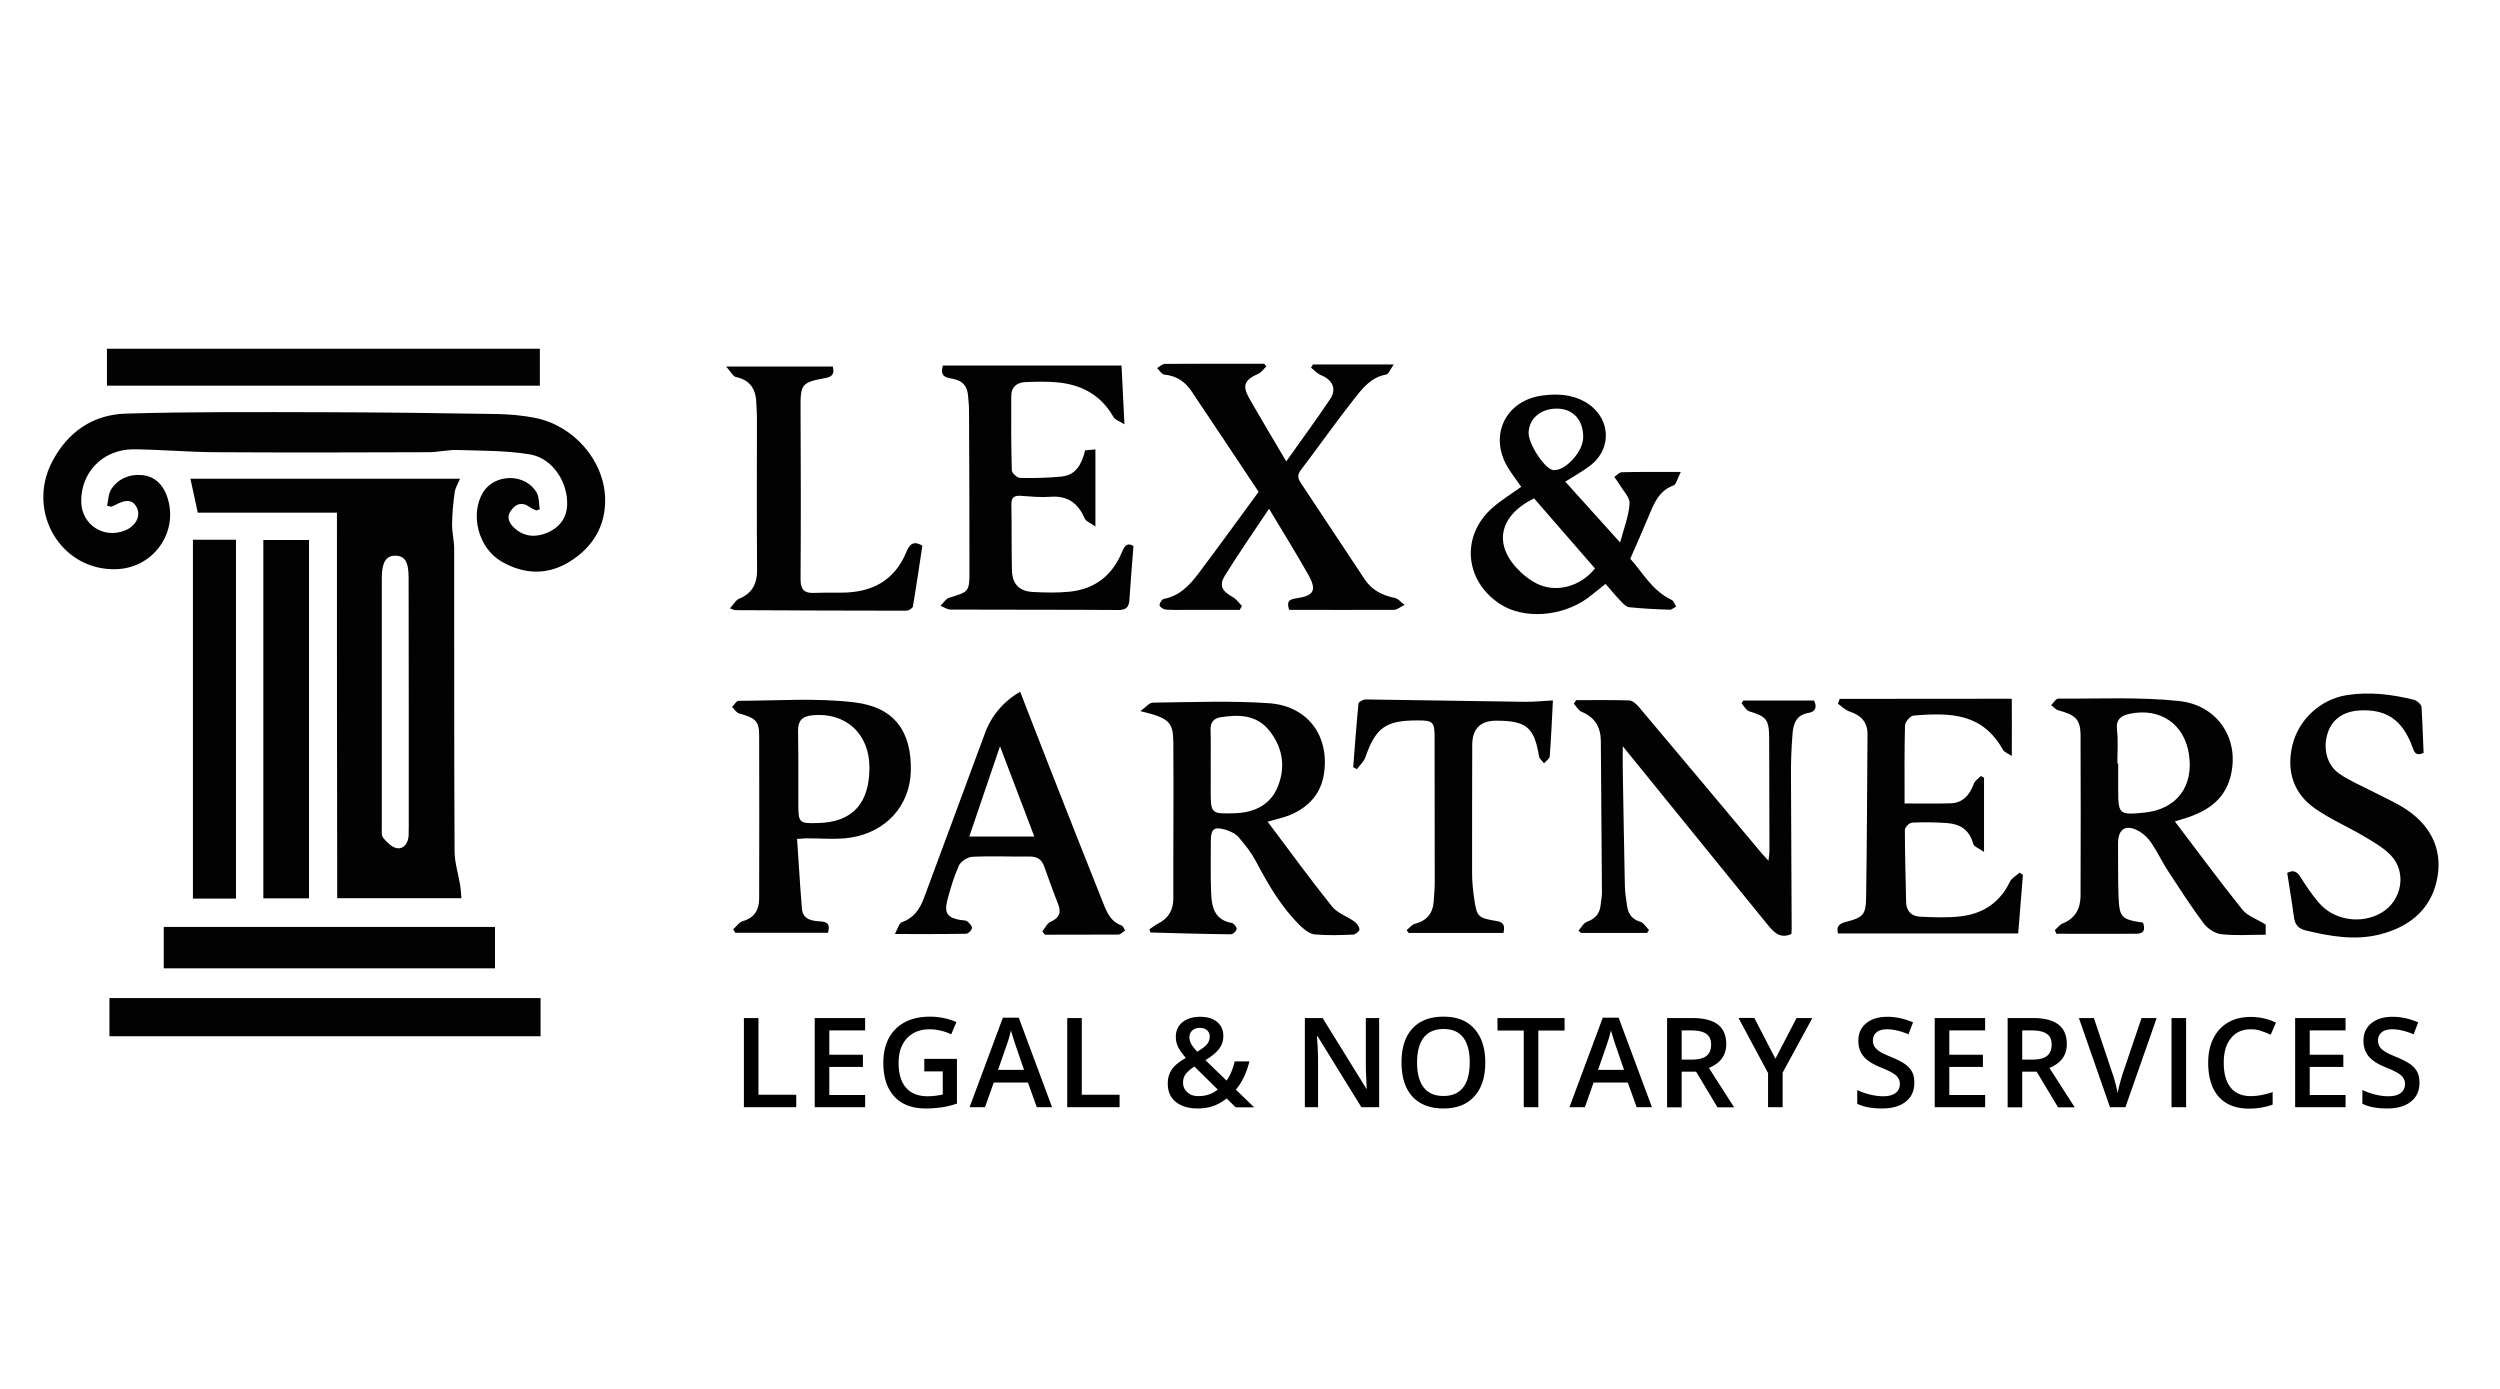
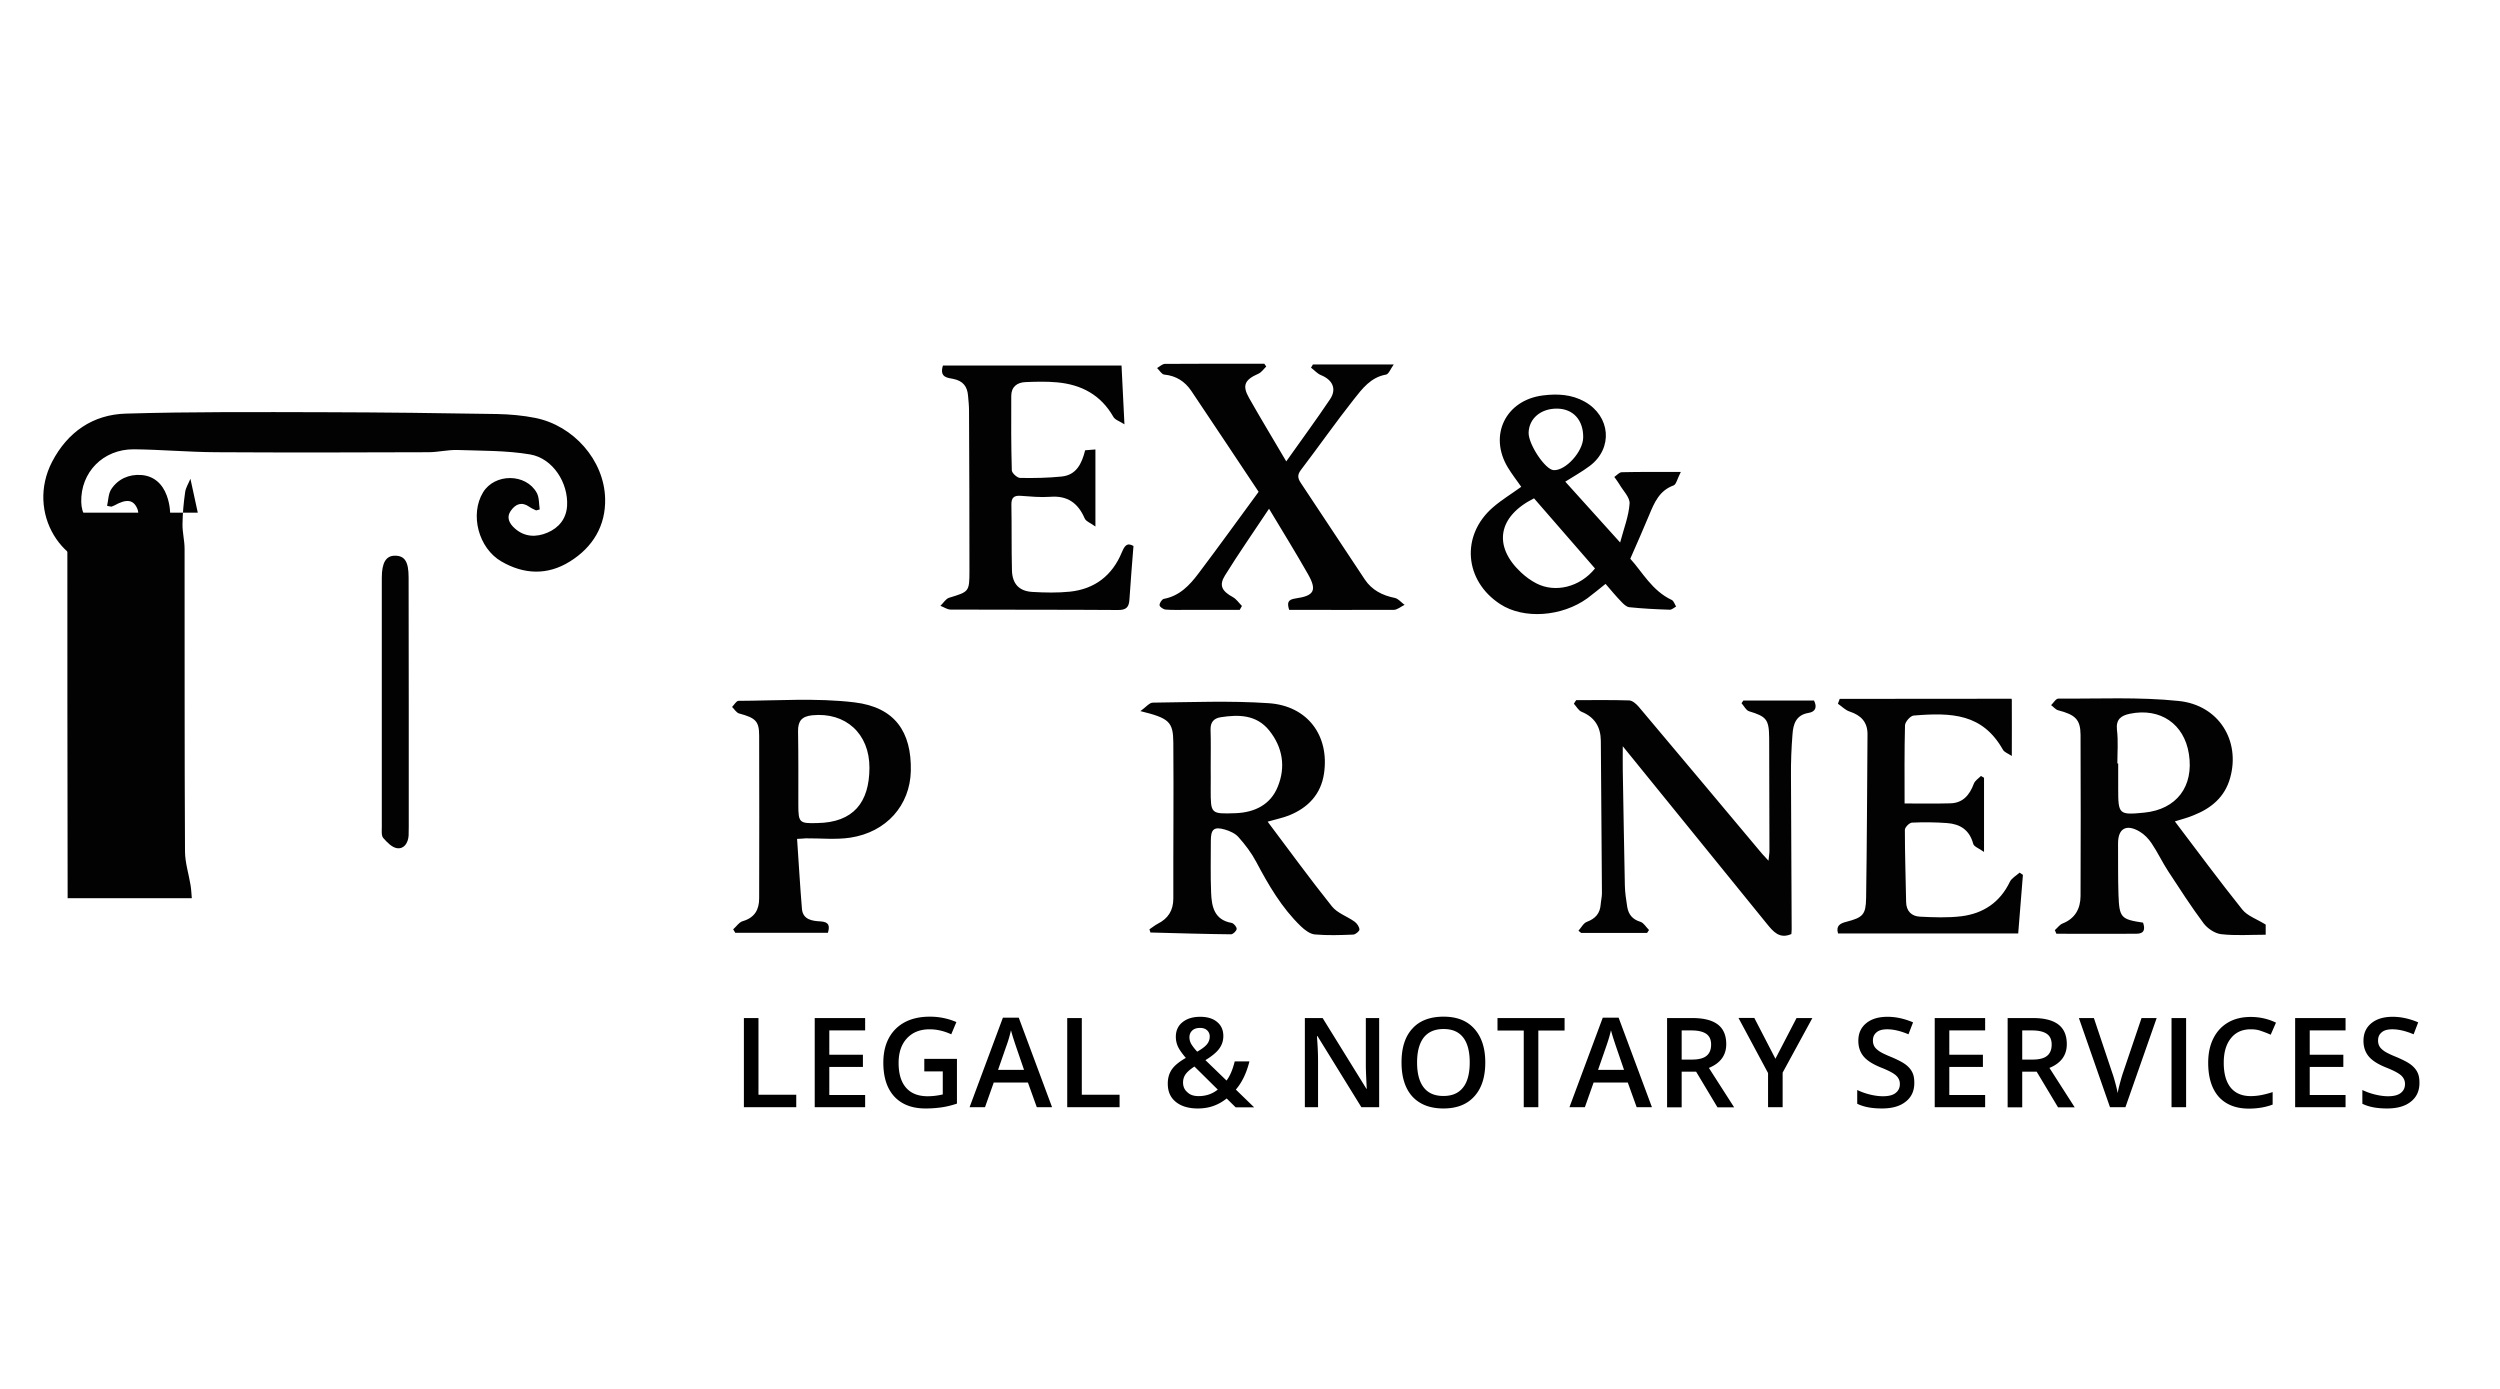
<svg xmlns="http://www.w3.org/2000/svg" id="_Слой_2" data-name="Слой_2" version="1.1" viewBox="0 0 180 100">
  <defs>
    <style>.st0{fill:#020202}</style>
  </defs>
-   <path d="M24.26 36.91H14.24l-.53-2.44h19.41c-.14.35-.34.65-.38.97-.11.76-.18 1.53-.19 2.3-.01.59.15 1.18.15 1.77.01 7.26-.01 14.52.03 21.78 0 .81.27 1.63.4 2.44.05.29.06.59.09.94h-8.94c-.02-9.21-.02-18.43-.02-27.76Zm5.17 13.76c0-3.03 0-6.06-.01-9.1 0-1.13-.28-1.56-.98-1.56-.65 0-.95.5-.95 1.59v17.95c0 .27-.04.61.1.78.27.31.63.69 1 .74.51.07.79-.38.83-.9.01-.22.01-.43.01-.65v-8.85Z" class="st0" />
+   <path d="M24.26 36.91H14.24l-.53-2.44c-.14.35-.34.65-.38.97-.11.76-.18 1.53-.19 2.3-.01.59.15 1.18.15 1.77.01 7.26-.01 14.52.03 21.78 0 .81.27 1.63.4 2.44.05.29.06.59.09.94h-8.94c-.02-9.21-.02-18.43-.02-27.76Zm5.17 13.76c0-3.03 0-6.06-.01-9.1 0-1.13-.28-1.56-.98-1.56-.65 0-.95.5-.95 1.59v17.95c0 .27-.04.61.1.78.27.31.63.69 1 .74.51.07.79-.38.83-.9.01-.22.01-.43.01-.65v-8.85Z" class="st0" />
  <path d="M7.71 36.42c.09-.4.09-.86.29-1.18.49-.76 1.29-1.1 2.16-1.04.91.06 1.54.63 1.85 1.49.92 2.54-.9 5.19-3.61 5.29-3.98.15-6.53-4.1-4.65-7.73 1.12-2.15 2.94-3.4 5.31-3.47 4.76-.14 9.53-.11 14.3-.1 4.15.01 8.29.06 12.44.13.91.02 1.84.1 2.74.28 2.75.55 4.96 3.04 5.03 5.81.05 1.94-.88 3.5-2.54 4.53-1.62 1.01-3.31.93-4.92 0-1.67-.96-2.29-3.4-1.33-4.98.84-1.38 3.09-1.38 3.87.04.18.33.15.79.21 1.19-.09.02-.17.05-.26.07-.16-.08-.34-.15-.49-.26-.54-.38-.98-.21-1.32.27-.36.5-.11.94.27 1.28.7.63 1.54.66 2.36.31s1.35-1 1.41-1.92c.1-1.66-1.02-3.43-2.66-3.71-1.71-.29-3.49-.26-5.23-.32-.7-.02-1.4.16-2.1.16-5.1.02-10.19.03-15.29 0-1.97-.01-3.95-.19-5.92-.21-2.21-.01-3.83 1.66-3.78 3.8.04 1.64 1.63 2.67 3.16 2.04.75-.31 1.13-1.01.86-1.6-.28-.62-.77-.68-1.63-.2-.07.04-.15.06-.22.09-.1-.01-.2-.04-.31-.06ZM156.59 59.14c1.63 2.15 3.2 4.28 4.85 6.34.37.47 1.05.69 1.69 1.09v.73c-1.11 0-2.17.08-3.21-.04-.45-.05-.98-.41-1.26-.78-.9-1.21-1.72-2.48-2.55-3.75-.43-.66-.76-1.37-1.2-2.02-.22-.33-.52-.64-.86-.84-.97-.57-1.56-.21-1.55.88.01 1.22-.01 2.44.03 3.66.06 1.67.18 1.78 1.77 2.02.16.46.1.8-.48.8-1.92.01-3.84 0-5.76 0-.04-.09-.07-.18-.11-.26.19-.17.35-.4.56-.48.9-.36 1.28-1.06 1.29-1.97.01-3.87.02-7.75 0-11.62-.01-1.11-.39-1.44-1.61-1.76-.19-.05-.34-.25-.51-.37.17-.16.34-.47.52-.47 2.89.02 5.81-.13 8.67.17 2.9.3 4.45 2.88 3.7 5.54-.38 1.37-1.35 2.18-2.61 2.68-.41.18-.86.29-1.37.45Zm-4.14-4.17h.06v1.86c0 1.8.06 1.86 1.87 1.68 2.33-.23 3.59-1.88 3.22-4.23-.34-2.16-2.06-3.34-4.25-2.89-.62.13-1.01.39-.93 1.15.1.81.03 1.63.03 2.43ZM91.27 59.16c1.58 2.1 3.06 4.14 4.63 6.1.39.49 1.09.71 1.63 1.1.17.12.34.37.35.56.01.12-.29.37-.45.37-.92.04-1.85.07-2.76-.01-.35-.03-.73-.32-1.01-.59-1.38-1.33-2.33-2.97-3.22-4.65-.34-.64-.79-1.23-1.27-1.77-.23-.26-.62-.44-.97-.54-.79-.23-1.02-.03-1.02.8 0 1.25-.03 2.49.02 3.74.04 1 .22 1.96 1.48 2.18.15.03.37.29.36.43-.01.15-.26.39-.41.39-1.93-.02-3.86-.08-5.8-.13-.02-.08-.05-.16-.07-.23.2-.13.39-.29.6-.4.75-.38 1.12-.96 1.12-1.82-.01-3.74.03-7.48 0-11.21-.01-1.52-.3-1.77-2.37-2.28.4-.29.65-.61.89-.61 2.78-.03 5.58-.15 8.35.04 2.8.19 4.38 2.34 3.98 5.06-.22 1.5-1.15 2.47-2.52 3.02-.45.18-.93.27-1.54.45Zm-4.1-3.95q.01 0 0 0c0 .54.01 1.08 0 1.62 0 1.77 0 1.78 1.78 1.72 1.38-.05 2.53-.61 3.05-1.91.58-1.42.36-2.83-.62-4.05-.92-1.14-2.19-1.15-3.49-.95-.5.08-.74.36-.73.89.03.89.01 1.78.01 2.68ZM92.82 43.91c-.16-.51-.1-.74.45-.82 1.36-.19 1.57-.58.9-1.76-.87-1.53-1.79-3.02-2.8-4.7-1.1 1.66-2.18 3.2-3.17 4.8-.45.72-.22 1.13.56 1.56.26.14.44.42.66.64-.05.09-.11.19-.16.28h-3.79c-.52 0-1.03.02-1.54-.02-.16-.01-.43-.19-.44-.31-.02-.15.17-.43.3-.46 1.14-.21 1.86-.98 2.5-1.83 1.45-1.92 2.86-3.88 4.33-5.88-1.61-2.41-3.22-4.85-4.85-7.27-.46-.68-1.1-1.09-1.95-1.17-.18-.02-.34-.31-.51-.47.19-.11.38-.3.57-.3 2.38-.02 4.76-.01 7.15-.01l.14.2c-.19.18-.34.42-.57.52-.98.43-1.18.84-.67 1.74.85 1.5 1.74 2.97 2.68 4.57 1.1-1.56 2.16-2.99 3.15-4.47.5-.74.19-1.4-.65-1.74-.27-.11-.48-.36-.72-.54.05-.08.1-.15.14-.23h5.82c-.23.32-.36.69-.55.73-1.11.19-1.72 1.02-2.33 1.79-1.31 1.66-2.52 3.39-3.8 5.07-.26.34-.25.58-.02.93 1.55 2.32 3.07 4.65 4.62 6.97.51.76 1.26 1.14 2.15 1.32.26.05.47.33.71.5-.26.12-.51.35-.77.36-2.51.01-5.02 0-7.54 0ZM113.49 50.41c1.27 0 2.54-.02 3.81.02.24.01.51.25.69.46 2.97 3.52 5.92 7.05 8.88 10.58.12.14.25.27.46.5.03-.31.07-.51.07-.7 0-2.71-.01-5.42-.02-8.13-.01-1.35-.2-1.55-1.45-1.93-.22-.07-.36-.38-.54-.58l.13-.19h5.09c.23.46.12.81-.4.89-.9.15-1.1.81-1.15 1.54-.08 1-.12 2-.11 3 .01 3.68.04 7.37.05 11.05 0 .11-.01.21-.02.33-.86.38-1.31-.18-1.76-.73-3.24-4-6.49-7.99-9.73-11.99l-.65-.8c0 .71-.01 1.22 0 1.74.05 2.76.09 5.52.15 8.29.01.51.09 1.02.17 1.53.09.55.38.91.95 1.08.24.07.41.39.62.59-.05.07-.09.14-.14.21h-4.75l-.19-.16c.2-.22.36-.55.61-.64.61-.23.94-.6.99-1.25.02-.27.09-.54.09-.81-.02-3.66-.05-7.31-.08-10.97-.01-.99-.43-1.7-1.38-2.09-.23-.09-.37-.38-.56-.58.04-.08.1-.17.17-.26ZM81.61 39.31c-.1 1.3-.21 2.57-.29 3.84-.03.57-.23.78-.84.77-4.01-.03-8.02-.01-12.03-.03-.25 0-.49-.18-.74-.27.21-.2.38-.5.62-.58 1.44-.44 1.47-.42 1.47-1.95 0-3.85-.01-7.69-.03-11.54 0-.35-.04-.7-.07-1.05-.05-.67-.36-1.08-1.07-1.22-.39-.08-1.01-.09-.74-.96h12.86c.06 1.26.13 2.62.21 4.23-.34-.22-.68-.32-.8-.54-.9-1.58-2.3-2.32-4.04-2.48-.75-.07-1.52-.05-2.27-.02-.62.02-1.04.34-1.04 1-.01 1.79-.01 3.58.04 5.36.01.19.38.53.59.54 1 .02 2.01 0 3-.1 1.06-.11 1.45-.93 1.69-1.89.22-.02.45-.04.74-.06v5.55c-.35-.26-.69-.37-.78-.6-.48-1.1-1.24-1.64-2.48-1.54-.7.05-1.41-.02-2.11-.07-.49-.04-.69.13-.68.64.03 1.57 0 3.14.04 4.71.02.99.52 1.52 1.49 1.57.89.05 1.79.07 2.68-.02 1.79-.19 3.05-1.16 3.74-2.83.19-.44.35-.74.84-.46ZM115.6 42.04c-.46.36-.87.71-1.3 1.03-1.85 1.34-4.59 1.53-6.28.43-2.59-1.68-2.86-4.94-.54-6.96.63-.55 1.35-.98 2.05-1.49-.33-.47-.68-.92-.97-1.4-1.39-2.31-.15-4.85 2.54-5.18 1.03-.13 2.05-.08 3 .45 1.86 1.05 2.06 3.35.36 4.63-.56.42-1.18.76-1.76 1.13 1.25 1.39 2.51 2.78 3.95 4.38.27-1.02.62-1.9.68-2.8.03-.45-.47-.93-.74-1.4-.11-.18-.24-.35-.36-.52.18-.12.36-.34.54-.34 1.32-.03 2.64-.02 4.25-.02-.26.5-.33.9-.52.97-1.02.37-1.38 1.22-1.75 2.11-.42 1.02-.87 2.02-1.37 3.17.87.95 1.56 2.3 2.99 2.97.14.07.21.31.31.47-.15.08-.3.23-.45.23-.97-.03-1.95-.08-2.92-.18-.2-.02-.41-.22-.57-.39-.39-.4-.75-.84-1.14-1.29Zm-5.15-6.16c-2.62 1.31-2.95 3.45-.94 5.33.33.31.71.59 1.12.8 1.35.69 3.12.27 4.21-1.08-1.45-1.67-2.92-3.35-4.39-5.05Zm3.54-4.38c.02-1.25-.72-2.07-1.88-2.08-1.17-.01-2.02.71-2.05 1.73-.02.84 1.2 2.67 1.8 2.7.87.05 2.12-1.34 2.13-2.35ZM144.82 50.31c-.02-.05.03.02.03.1.01 1.27 0 2.54 0 4.02-.27-.18-.54-.27-.64-.45-1.46-2.59-3.66-2.69-6.43-2.46-.23.02-.61.45-.62.7-.05 1.86-.03 3.72-.03 5.63 1.14 0 2.22.02 3.29-.01.91-.02 1.39-.6 1.69-1.4.08-.23.34-.39.52-.57.07.04.14.09.22.13v5.34c-.36-.26-.73-.38-.78-.59-.27-1-.94-1.42-1.89-1.49-.84-.06-1.68-.07-2.52-.03-.19.01-.51.34-.51.52 0 1.73.06 3.46.09 5.19.01.67.4 1.03.99 1.06 1 .05 2.01.09 3-.03 1.57-.2 2.77-1 3.48-2.48.13-.27.46-.44.7-.66.08.05.16.11.24.16-.11 1.39-.23 2.78-.34 4.22h-12.97c-.17-.56.16-.73.6-.84 1.19-.31 1.4-.51 1.42-1.71.06-3.93.07-7.86.1-11.78.01-.89-.47-1.38-1.29-1.65-.31-.1-.56-.37-.84-.56.04-.12.09-.23.13-.35 4.1-.01 8.2-.01 12.36-.01ZM57.39 60.4c.12 1.71.21 3.37.35 5.04.07.79.76.87 1.34.9.6.04.68.3.53.82h-6.67c-.05-.08-.1-.17-.15-.25.23-.2.43-.52.7-.59.85-.25 1.17-.83 1.17-1.64.01-3.9.01-7.81 0-11.71 0-1.05-.26-1.28-1.44-1.6-.2-.05-.34-.31-.51-.47.15-.15.31-.44.46-.44 2.78-.01 5.6-.22 8.35.11 2.91.35 4.12 2.12 4.06 4.94-.06 2.47-1.75 4.4-4.35 4.8-1.05.16-2.14.04-3.22.05-.15.01-.31.03-.62.04Zm1.45-1.14c2.61-.04 3.75-1.49 3.76-3.97s-1.73-4.03-4.12-3.79c-.75.08-1.03.41-1.02 1.15.03 1.76.02 3.52.02 5.28 0 1.3.07 1.37 1.36 1.33Z" class="st0" />
-   <path d="M22.25 38.88v25.8h-3.29v-25.8h3.29ZM73.45 49.8c.75 1.92 1.46 3.78 2.19 5.63 1.23 3.14 2.47 6.28 3.72 9.42.29.73.55 1.48 1.4 1.79.11.04.17.24.25.36-.17.1-.33.29-.5.29-1.76.01-3.51.01-5.27.01-.06-.08-.13-.16-.19-.24.19-.23.33-.57.57-.68.61-.27.82-.63.57-1.27-.36-.9-.68-1.82-1.01-2.73-.18-.5-.5-.71-1.04-.71-1.38.02-2.76-.05-4.14.02-.34.02-.82.33-.96.63-.36.81-.62 1.67-.84 2.53-.23.9.04 1.24.96 1.39.16.03.36.01.47.09.16.12.36.33.35.49-.01.15-.27.41-.42.41-1.62.03-3.24.02-5.13.02.21-.38.3-.78.5-.85.86-.3 1.3-.95 1.59-1.73 1.32-3.54 2.62-7.08 3.93-10.62.15-.4.31-.81.45-1.21q.69-1.93 2.55-3.04ZM72 53.73c-.79 2.31-1.5 4.41-2.21 6.5h4.68c-.82-2.15-1.6-4.2-2.47-6.5ZM38.87 25.11v2.66H7.7v-2.66h31.17ZM38.92 71.86v2.75H7.88v-2.75h31.04ZM174.5 54.21c-.61.27-.69-.11-.83-.49-.71-1.89-1.85-2.66-3.74-2.57-1.17.06-1.99.61-2.32 1.58-.38 1.11-.1 2.35.84 2.99.77.53 1.66.89 2.5 1.33.79.41 1.62.77 2.35 1.26 1.84 1.25 2.64 3.06 2.12 5.21-.51 2.12-2.12 3.29-4.16 3.78-1.75.42-3.5.11-5.22-.3-.55-.13-.81-.42-.88-.98-.13-1.04-.32-2.08-.48-3.17.41-.22.68-.14.95.29.4.64.83 1.27 1.32 1.85 1.1 1.28 3.05 1.58 4.51.73 1.49-.87 1.86-2.95.65-4.17-.56-.56-1.29-.97-1.98-1.38-1.14-.67-2.37-1.2-3.44-1.95-1.55-1.08-2.07-2.68-1.65-4.51.44-1.93 2.08-3.37 3.92-3.66 1.64-.26 3.24-.06 4.83.33.22.05.54.33.56.53.07 1.11.1 2.22.15 3.3ZM16.99 64.7h-3.1V38.86h3.1V64.7ZM52.28 26.39h7.68c.13.5 0 .73-.54.83-1.74.32-1.79.45-1.78 2.25.02 4.07.03 8.13 0 12.2-.01.75.24 1.05.97 1.02.65-.03 1.3-.01 1.95-.02 2.17 0 3.83-.82 4.7-2.93.2-.5.48-.86 1.15-.45-.22 1.44-.43 2.9-.68 4.37-.02.13-.3.31-.46.31-4.12 0-8.24-.02-12.36-.04-.05 0-.1-.04-.35-.13.25-.27.41-.59.65-.69.97-.4 1.31-1.09 1.3-2.11-.03-3.66-.01-7.32-.01-10.98 0-.3-.03-.6-.04-.89-.01-1.03-.38-1.76-1.49-1.99-.21-.06-.36-.39-.69-.75ZM108.25 67.17h-6.83l-.14-.2c.19-.15.36-.39.57-.45.89-.22 1.33-.77 1.38-1.67.02-.41.07-.81.07-1.22 0-3.52 0-7.05-.01-10.57 0-1.09-.13-1.19-1.22-1.19-2.31 0-3.01.51-3.77 2.67-.11.31-.4.56-.6.84-.09-.05-.18-.1-.27-.14.12-1.53.23-3.06.38-4.59.01-.12.34-.29.52-.29 3.82.05 7.64.12 11.46.17.64.01 1.28-.06 2.02-.1-.07 1.39-.13 2.71-.23 4.03-.01.17-.27.33-.41.5-.12-.17-.33-.32-.36-.5-.34-2.09-.91-2.57-3.08-2.57q-1.73 0-1.73 1.76c0 3.06-.02 6.12-.01 9.19 0 .62.06 1.25.15 1.86.19 1.28.26 1.39 1.53 1.6.61.08.69.33.58.87ZM35.64 66.74v2.98H11.79v-2.98h23.85Z" class="st0" />
  <path d="M53.56 79.72V73.3h1.05v5.52h2.72v.9h-3.77ZM62.29 79.72h-3.63V73.3h3.63v.89h-2.58v1.75h2.42v.88h-2.42v2.02h2.58v.88ZM66.54 76.24h2.36v3.22c-.39.13-.76.22-1.11.27-.36.05-.74.08-1.15.08-.97 0-1.72-.29-2.25-.86-.53-.58-.79-1.39-.79-2.44 0-1.03.3-1.84.89-2.43.59-.58 1.41-.88 2.46-.88.67 0 1.31.13 1.91.39l-.37.88c-.52-.24-1.04-.36-1.56-.36-.69 0-1.23.22-1.63.65-.4.43-.6 1.02-.6 1.77 0 .79.18 1.38.54 1.79s.88.61 1.55.61c.34 0 .7-.04 1.09-.13v-1.66h-1.33v-.9h-.01ZM74.65 79.72l-.64-1.78h-2.46l-.63 1.78h-1.11l2.4-6.45h1.14l2.4 6.45h-1.1Zm-.92-2.69-.6-1.75c-.04-.12-.1-.3-.18-.55s-.13-.44-.16-.55c-.08.36-.19.75-.35 1.18l-.58 1.67h1.87ZM76.84 79.72V73.3h1.05v5.52h2.72v.9h-3.77ZM84.08 78.02c0-.38.09-.72.28-1 .19-.29.53-.57 1.02-.85-.28-.33-.47-.6-.57-.82s-.15-.46-.15-.7c0-.44.16-.8.48-1.05.32-.26.74-.39 1.28-.39.52 0 .93.13 1.22.38.3.25.44.59.44 1.01 0 .33-.1.64-.3.91-.2.27-.53.54-.99.82l1.52 1.47c.24-.31.44-.77.59-1.38h1.06c-.21.83-.53 1.51-.98 2.03l1.32 1.28h-1.33l-.65-.64c-.3.24-.62.42-.96.54s-.71.18-1.12.18c-.67 0-1.2-.16-1.59-.48s-.57-.75-.57-1.31Zm2.22.9c.54 0 .99-.16 1.38-.47L86 76.79c-.31.2-.52.39-.64.56s-.18.37-.18.59c0 .29.1.52.31.7.19.19.46.28.81.28Zm-.66-4.24c0 .19.05.36.15.52s.24.34.41.52c.33-.19.56-.36.7-.53.13-.16.2-.35.2-.55a.59.59 0 0 0-.19-.46c-.13-.12-.3-.17-.51-.17-.23 0-.42.06-.55.18-.14.13-.21.29-.21.49ZM99.31 79.72h-1.29l-3.16-5.12h-.04l.02.29c.04.54.06 1.04.06 1.49v3.34h-.95V73.3h1.28l3.15 5.09h.03c-.01-.07-.02-.31-.04-.74-.02-.42-.03-.75-.03-.99V73.3h.96v6.42h.01ZM106.94 76.5c0 1.04-.26 1.86-.79 2.44-.52.58-1.26.87-2.22.87-.97 0-1.71-.29-2.24-.86-.52-.58-.78-1.39-.78-2.46 0-1.06.26-1.87.79-2.44.52-.57 1.27-.85 2.24-.85.96 0 1.69.29 2.21.87s.79 1.38.79 2.43Zm-4.91 0c0 .79.16 1.39.48 1.8s.79.61 1.42.61c.62 0 1.09-.2 1.41-.61.32-.4.48-1.01.48-1.81 0-.79-.16-1.39-.47-1.79-.32-.41-.78-.61-1.41-.61s-1.1.2-1.43.61c-.32.42-.48 1.01-.48 1.8ZM110.76 79.72h-1.05V74.2h-1.89v-.9h4.83v.9h-1.89v5.52ZM117.84 79.72l-.64-1.78h-2.46l-.63 1.78H113l2.4-6.45h1.14l2.4 6.45h-1.1Zm-.91-2.69-.6-1.75c-.04-.12-.1-.3-.18-.55s-.13-.44-.16-.55c-.08.36-.2.75-.35 1.18l-.58 1.67h1.87ZM121.08 77.16v2.57h-1.05V73.3h1.82c.83 0 1.44.16 1.84.47s.6.78.6 1.41c0 .8-.42 1.37-1.25 1.71l1.82 2.84h-1.2l-1.54-2.57h-1.04Zm0-.87h.73c.49 0 .84-.09 1.06-.27s.33-.45.33-.81-.12-.62-.36-.78-.59-.24-1.07-.24h-.69v2.1ZM127.83 76.23l1.52-2.93h1.14l-2.14 3.93v2.49h-1.05v-2.46l-2.13-3.97h1.14l1.52 2.94ZM137.83 77.98c0 .57-.21 1.02-.62 1.34-.41.33-.98.49-1.71.49s-1.32-.11-1.78-.34v-.99c.29.14.6.25.93.33.33.08.64.12.92.12.42 0 .72-.08.92-.24.2-.16.3-.37.3-.64 0-.24-.09-.44-.27-.61s-.56-.37-1.12-.59c-.59-.24-1-.51-1.24-.81-.24-.3-.36-.67-.36-1.1 0-.54.19-.96.57-1.27s.89-.46 1.53-.46c.62 0 1.23.14 1.84.4l-.33.86c-.57-.24-1.08-.36-1.53-.36-.34 0-.6.07-.77.22-.18.15-.26.34-.26.59 0 .17.04.31.11.43s.19.23.35.34.45.25.87.42c.47.2.82.38 1.04.55.22.17.38.36.48.58s.13.45.13.74ZM142.93 79.72h-3.63V73.3h3.63v.89h-2.58v1.75h2.42v.88h-2.42v2.02h2.58v.88ZM145.6 77.16v2.57h-1.05V73.3h1.82c.83 0 1.44.16 1.84.47s.6.78.6 1.41c0 .8-.42 1.37-1.25 1.71l1.82 2.84h-1.2l-1.54-2.57h-1.04Zm0-.87h.73c.49 0 .84-.09 1.06-.27s.33-.45.33-.81-.12-.62-.36-.78-.59-.24-1.07-.24h-.69v2.1ZM154.19 73.3h1.09l-2.25 6.42h-1.11l-2.24-6.42h1.08l1.34 4c.07.19.14.44.22.74.08.3.13.52.15.67.04-.22.1-.48.18-.77.08-.29.14-.51.19-.65l1.35-3.99ZM156.35 79.72V73.3h1.05v6.42h-1.05ZM162.05 74.11c-.6 0-1.08.21-1.42.64-.35.43-.52 1.02-.52 1.77 0 .79.17 1.38.5 1.79.33.4.81.61 1.44.61.27 0 .54-.03.79-.08s.52-.12.79-.21v.9c-.5.19-1.08.29-1.71.29-.94 0-1.66-.29-2.17-.85-.5-.57-.76-1.38-.76-2.45 0-.67.12-1.25.37-1.75s.6-.88 1.06-1.15 1.01-.4 1.63-.4c.66 0 1.26.14 1.82.41l-.38.87c-.22-.1-.45-.19-.69-.27-.23-.09-.48-.12-.75-.12ZM168.88 79.72h-3.63V73.3h3.63v.89h-2.58v1.75h2.42v.88h-2.42v2.02h2.58v.88ZM174.2 77.98c0 .57-.21 1.02-.62 1.34-.41.33-.98.49-1.71.49s-1.32-.11-1.78-.34v-.99c.29.14.6.25.93.33.33.08.64.12.92.12.42 0 .72-.08.92-.24.2-.16.3-.37.3-.64 0-.24-.09-.44-.27-.61s-.56-.37-1.12-.59c-.59-.24-1-.51-1.24-.81-.24-.3-.36-.67-.36-1.1 0-.54.19-.96.57-1.27s.89-.46 1.53-.46c.62 0 1.23.14 1.84.4l-.33.86c-.57-.24-1.08-.36-1.53-.36-.34 0-.6.07-.77.22-.18.15-.26.34-.26.59 0 .17.04.31.11.43s.19.23.35.34.45.25.87.42c.47.2.82.38 1.04.55.22.17.38.36.48.58s.13.45.13.74Z" />
</svg>